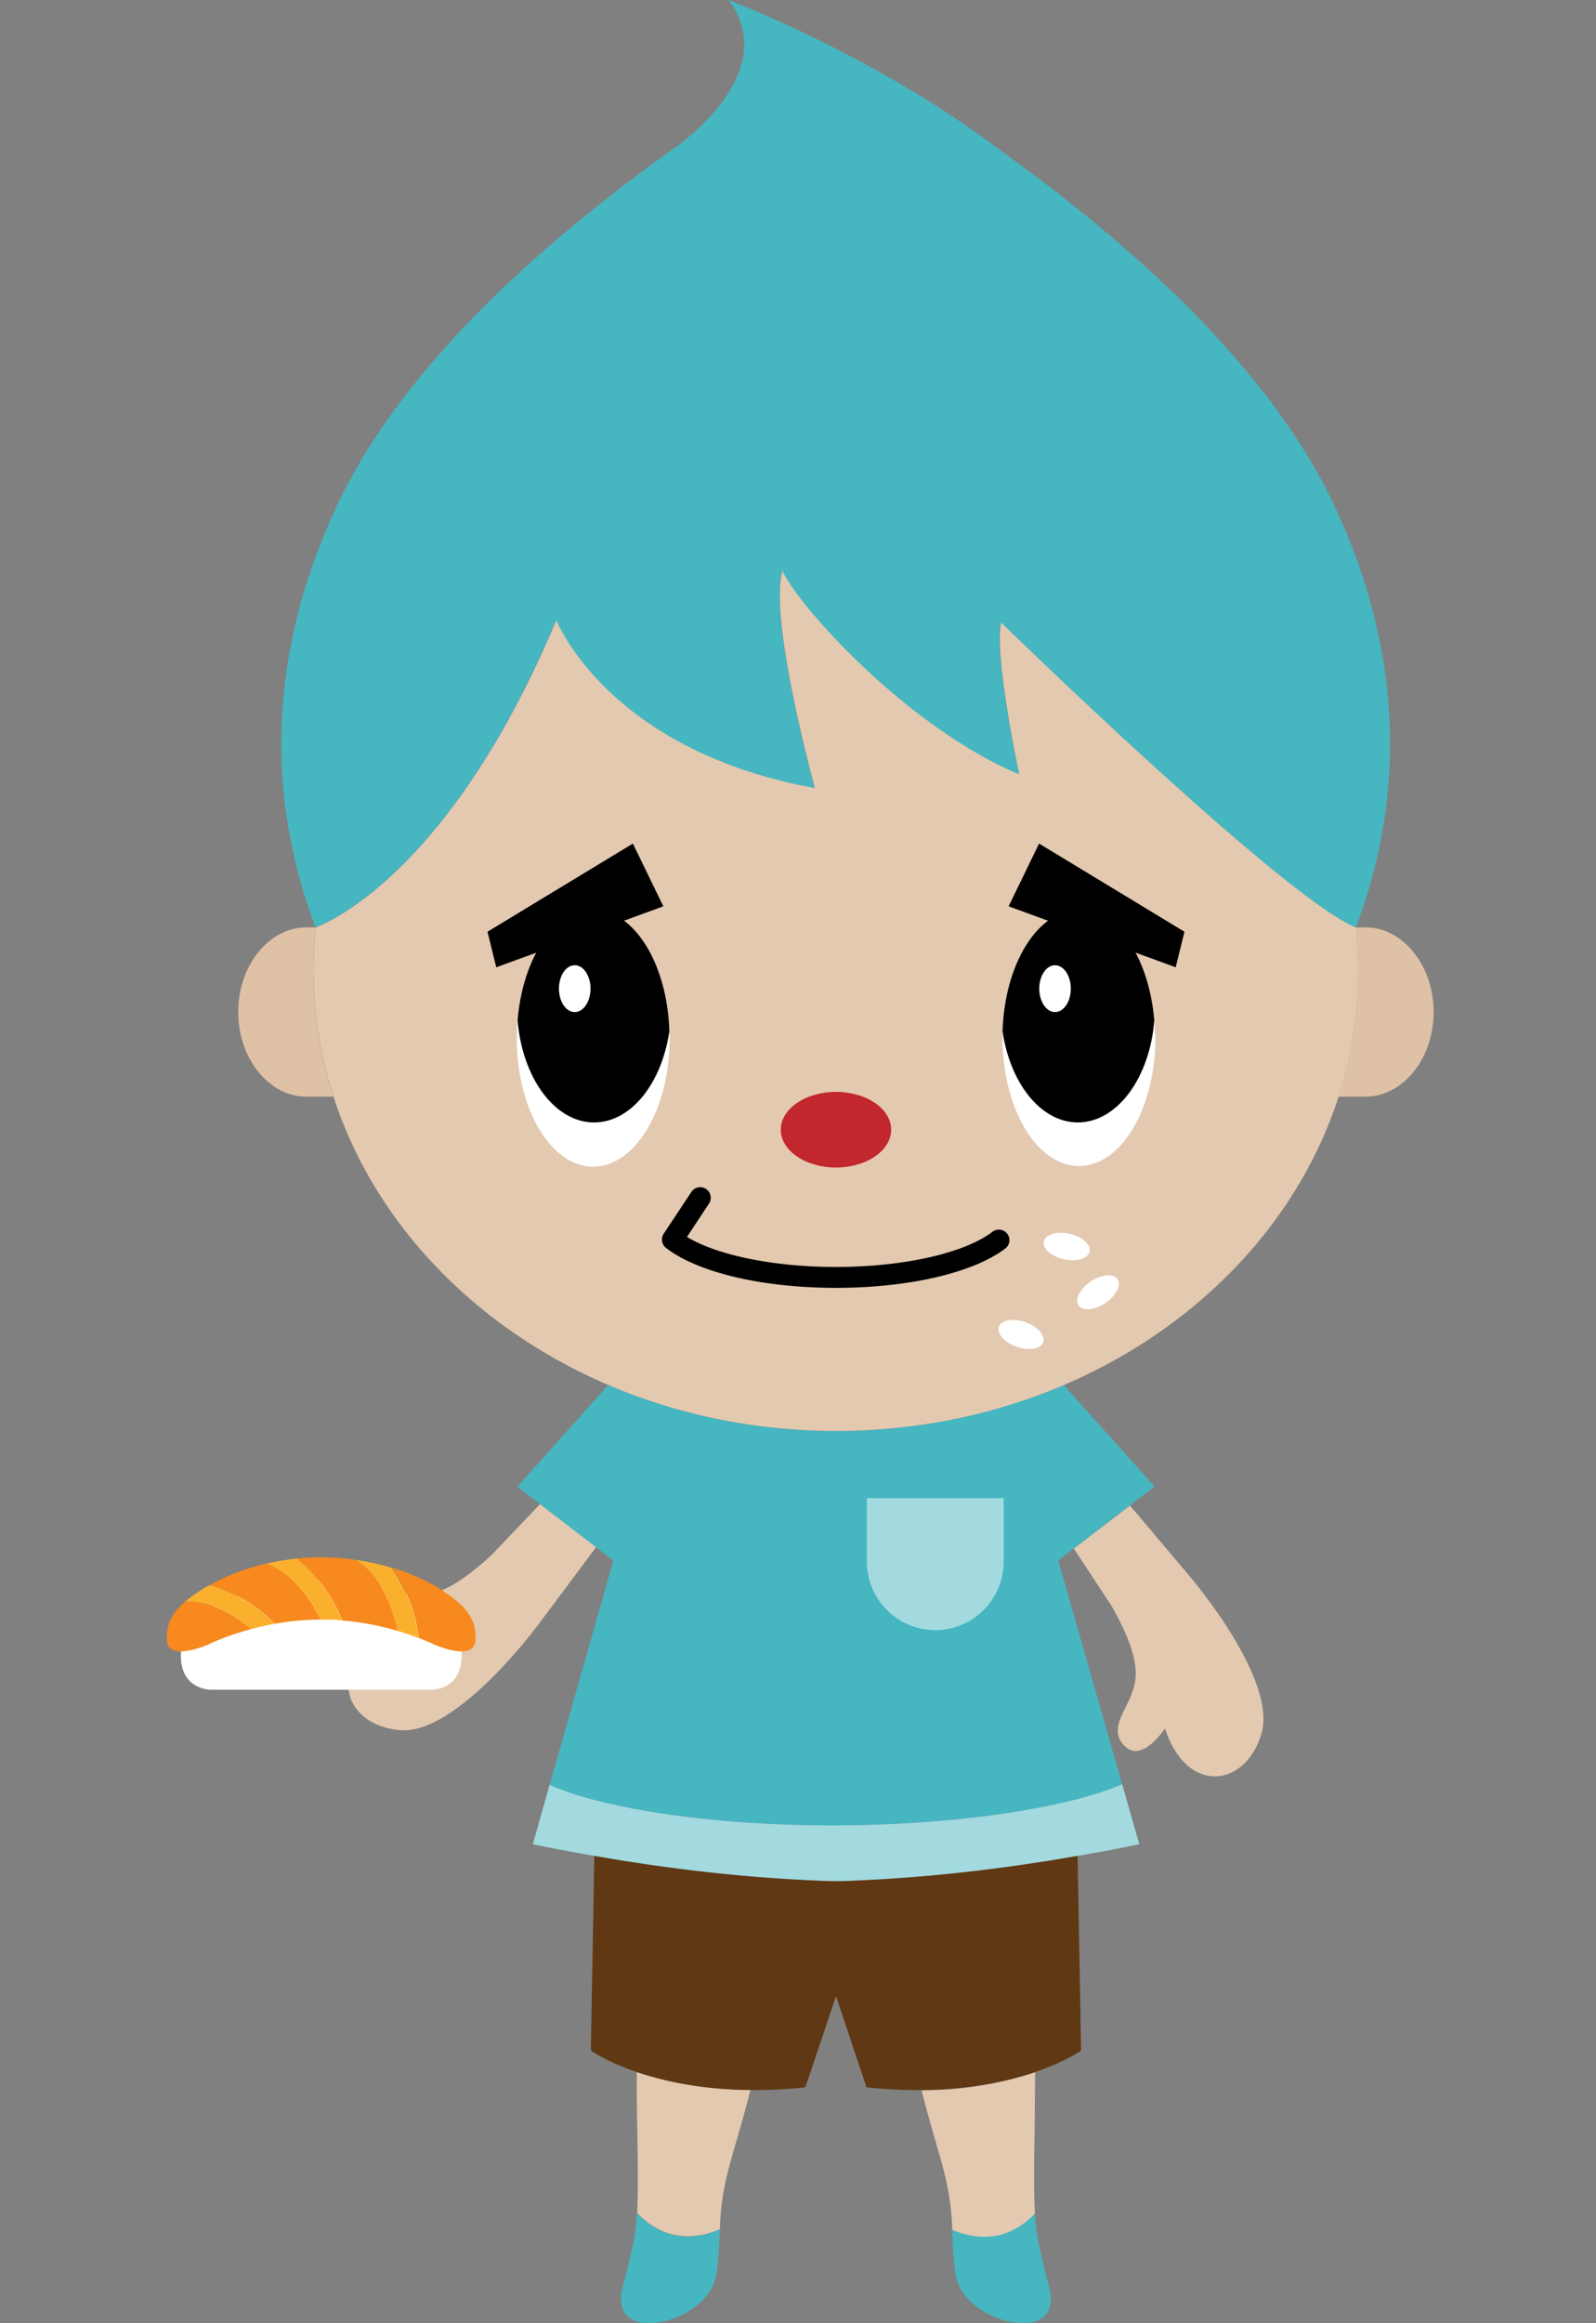
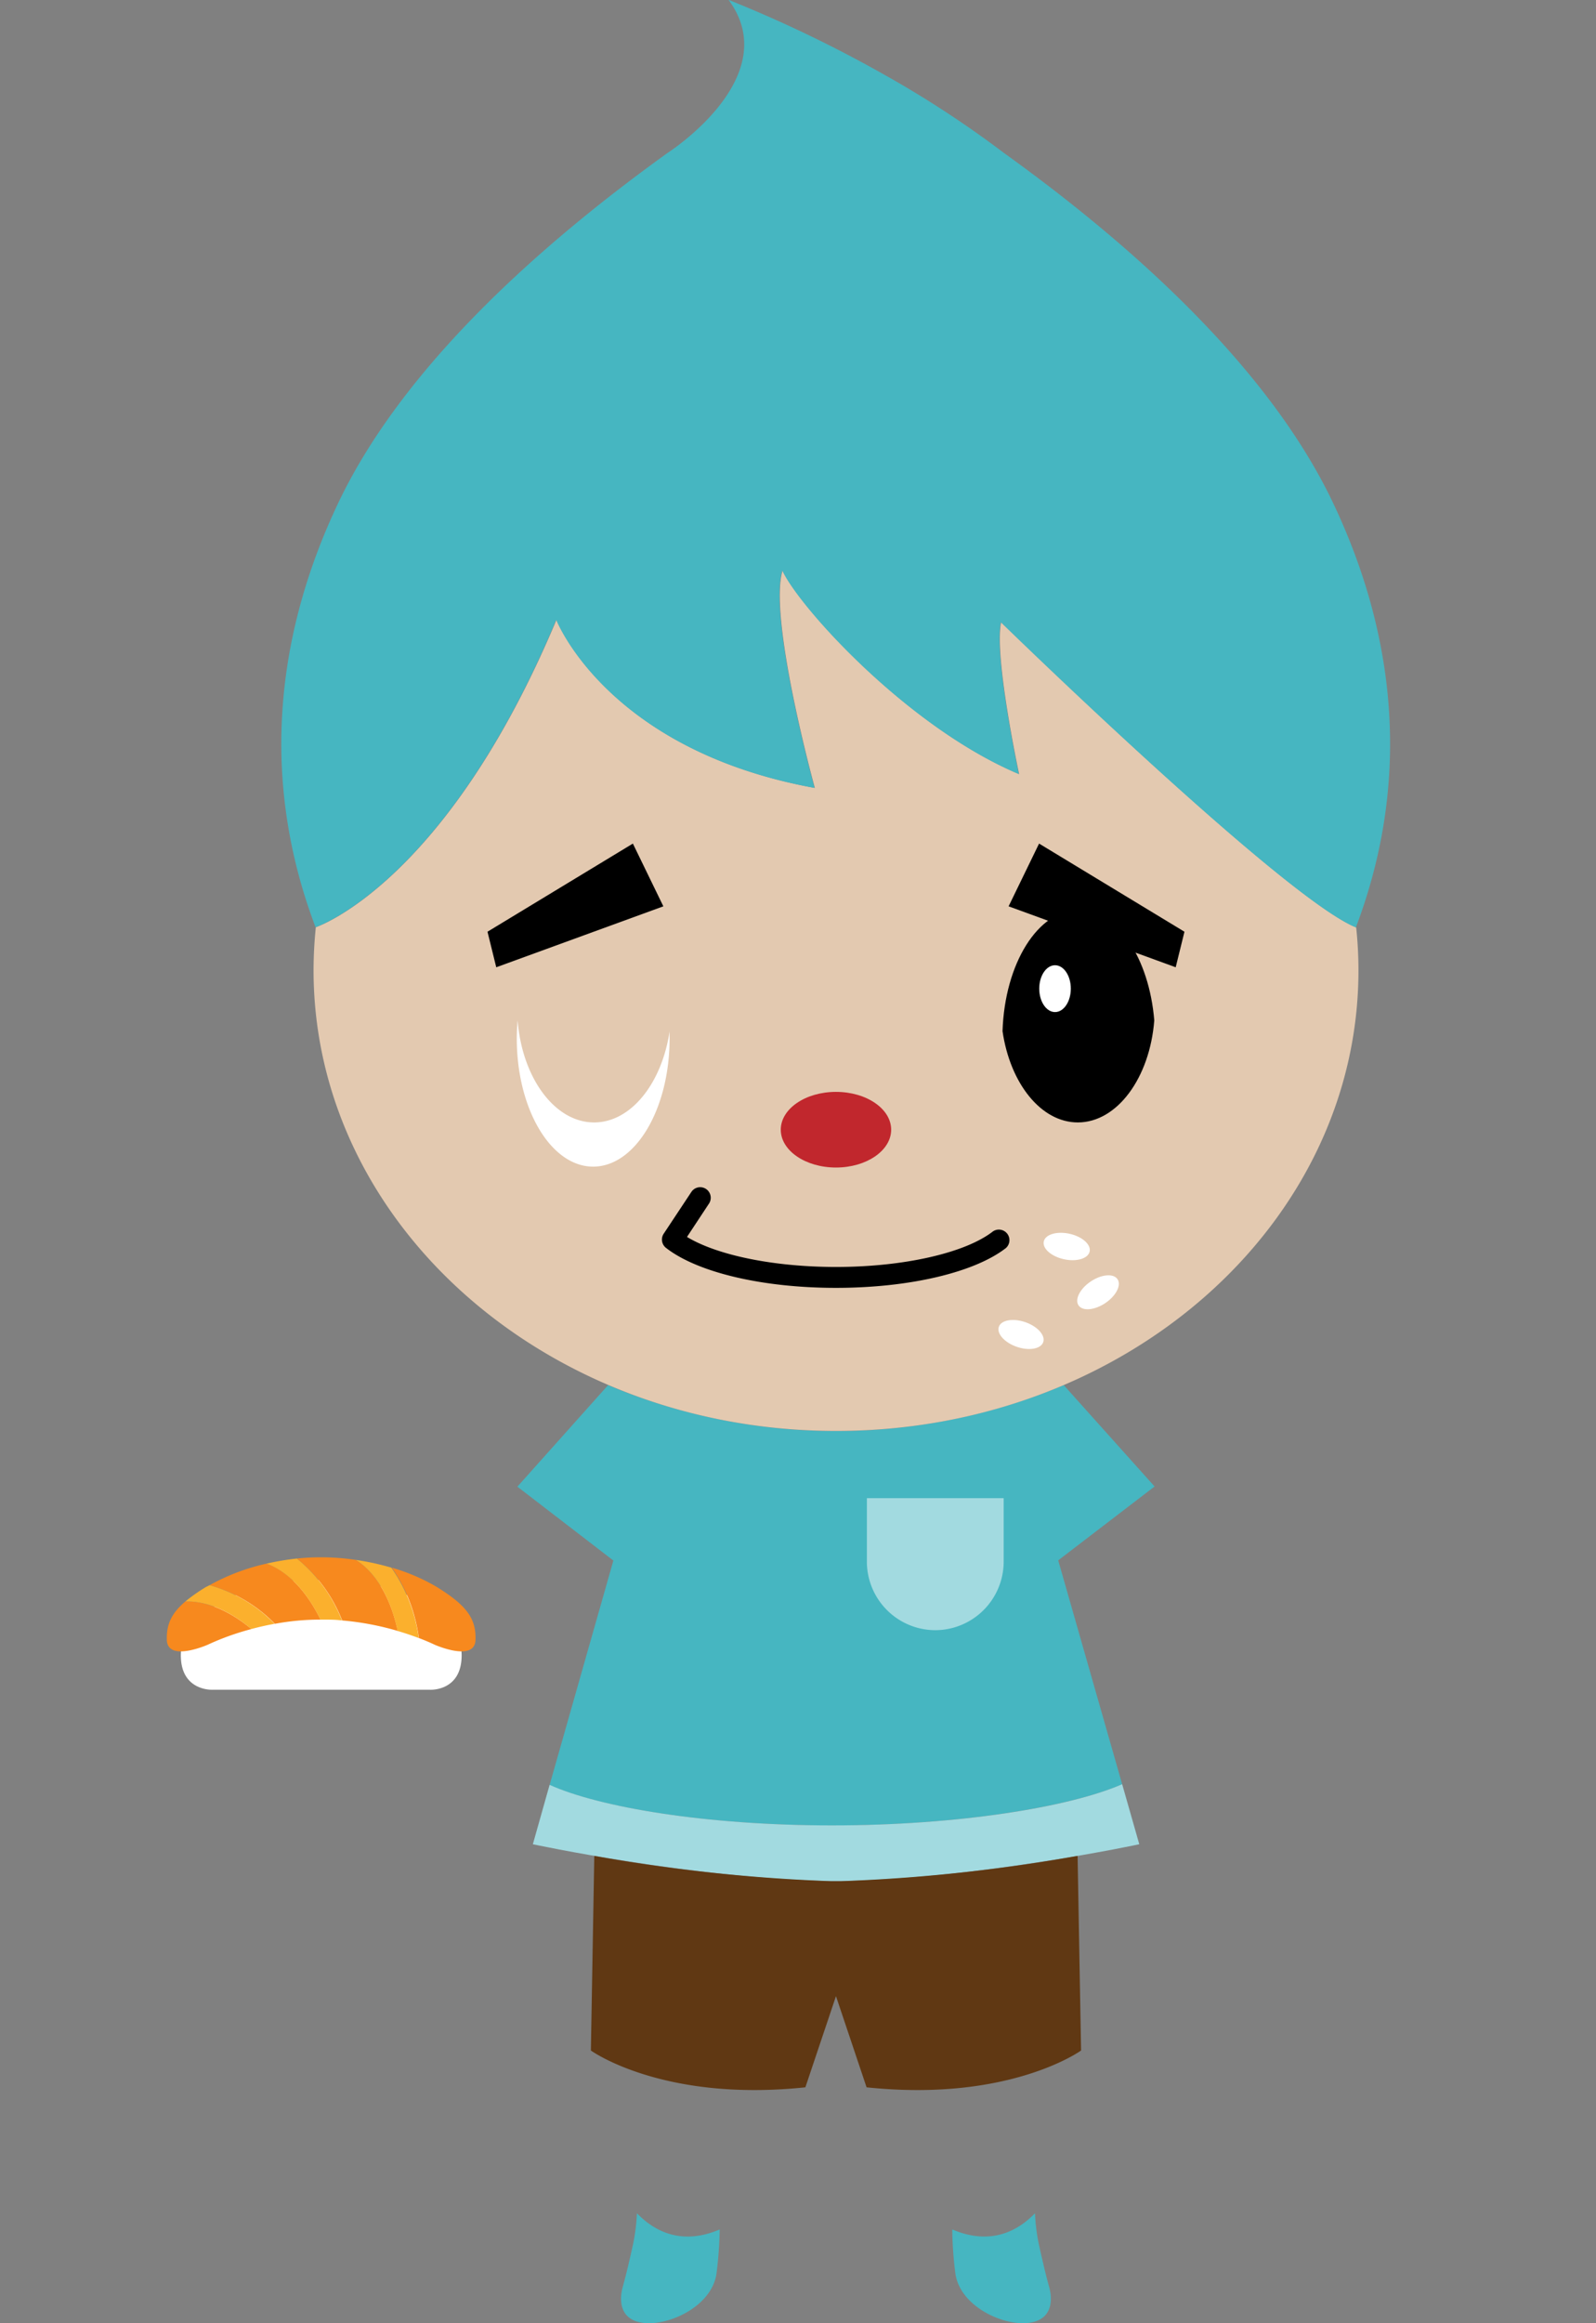
<svg xmlns="http://www.w3.org/2000/svg" width="220" height="320" viewBox="0 0 220 320" fill="none">
  <rect x="0" y="0" width="220" height="320" fill="#808080" stroke="none" />
  <g clip-path="url(#a)">
-     <path d="m74.444 207.172-6.658 6.988c-3.49 3.226-6.394 5.062-8.742 5.467-3.912.687-7.634-2.671-9.669.77-1.654 2.836 3.672 4.772 3.672 4.772-8.13 4.888-5.59 12.464 2.068 13.142 7.898.711 19.163-14.639 19.163-14.639l7.907-10.587-7.742-5.913ZM163.949 217.063l-8.188-9.693-7.742 5.93 5.211 7.915c2.357 4.136 3.482 7.369 3.308 9.751-.215 3.97-4.326 6.84-1.439 9.594 2.39 2.283 5.483-2.481 5.483-2.481 2.928 9.015 10.876 8.271 13.233.951 2.548-7.551-9.866-21.967-9.866-21.967Z" fill="#E3C9B0" />
    <path d="M141.8 319.95c3.573-.446 3.184-3.622 2.845-4.854-.339-1.233-.612-2.234-1.448-5.972a26.638 26.638 0 0 1-.529-4.268c-3.895 3.995-8.13 3.631-11.405 2.225.026 2.047.172 4.091.438 6.121.67 4.457 6.534 7.195 10.099 6.748Z" fill="#46B6C1" />
-     <path d="M87.776 285.404c0 2.34 0 4.664.05 6.616.074 5.062.173 9.379 0 12.803 3.887 3.995 8.121 3.631 11.405 2.225.055-2.107.296-4.204.72-6.269.744-3.523 2.315-8.072 3.489-12.935a50.003 50.003 0 0 1-15.664-2.44ZM142.635 292.053c0-1.985.05-4.309.05-6.616a49.991 49.991 0 0 1-15.64 2.481c1.174 4.863 2.746 9.412 3.49 12.935.422 2.065.665 4.163.728 6.27 3.308 1.406 7.51 1.769 11.405-2.225-.207-3.466-.107-7.783-.033-12.845Z" fill="#E3C9B0" />
    <path d="M87.8 304.856a27.28 27.28 0 0 1-.537 4.268c-.827 3.738-1.117 4.747-1.447 5.972-.331 1.224-.728 4.408 2.845 4.854 3.573.447 9.428-2.291 10.098-6.748.265-2.03.414-4.074.447-6.121-3.284 1.415-7.518 1.77-11.405-2.225ZM146.638 190.788a81.065 81.065 0 0 1-62.816 0l-12.505 13.985 13.233 10.173-8.791 30.924c6.906 3.077 21.603 5.558 38.93 5.558 17.484 0 32.842-2.564 39.996-5.665l-8.816-30.842 13.283-10.173-12.514-13.96Z" fill="#46B6C1" />
    <path d="M114.49 259.111h1.489c19.345-.421 41.064-5.086 41.064-5.086l-2.358-8.271c-7.154 3.135-22.512 5.674-39.996 5.674-17.369 0-32.024-2.481-38.93-5.583l-2.308 8.18s21.686 4.665 41.039 5.086Z" fill="#A2DAE0" />
    <path d="M115.979 259.111h-1.489a232.711 232.711 0 0 1-32.57-3.481l-.471 26.805s9.858 7.146 29.567 5.07l4.218-12.555 4.218 12.555c19.701 2.076 29.568-5.07 29.568-5.07l-.48-26.805a232.732 232.732 0 0 1-32.561 3.481Z" fill="#603813" />
    <path d="M128.922 224.54a9.448 9.448 0 0 1-6.659-2.769 9.448 9.448 0 0 1-2.769-6.659v-8.759h18.857v8.759a9.452 9.452 0 0 1-9.429 9.428Z" fill="#A2DAE0" />
    <path d="M54.428 219.032a30.443 30.443 0 0 0-10.123-1.406c-3.43-.105-6.852.37-10.123 1.406 0 0-9.255 2.944-9.255 8.973 0 4.963 4.359 4.74 4.359 4.74h29.99s4.358.256 4.358-4.74c0-6.029-9.206-8.973-9.206-8.973Z" fill="#fff" />
    <path d="M60.218 218.593a26.949 26.949 0 0 0-6.203-2.663 22.074 22.074 0 0 1 3.722 9.693c1.373.522 2.175.919 2.175.919s5.508 2.439 5.632-.637c.124-3.077-1.397-4.872-5.326-7.312ZM25.547 220.587c-1.869 1.588-2.63 3.126-2.547 5.318.124 3.076 5.64.637 5.64.637a35.737 35.737 0 0 1 6.022-2.159c-4.218-3.515-7.618-3.854-9.115-3.796ZM36.73 215.376a29.168 29.168 0 0 0-7.841 2.969c3.42.94 6.526 2.776 8.998 5.318a34.238 34.238 0 0 1 6.154-.579h.148c-2.68-5.458-5.955-7.22-7.46-7.708ZM49.02 214.855a32.684 32.684 0 0 0-4.74-.355 32.91 32.91 0 0 0-3.366.173 20.47 20.47 0 0 1 6.253 8.527c2.598.223 5.166.708 7.667 1.448-1.39-6.435-4.417-8.958-5.815-9.793Z" fill="#F7891E" />
    <path d="M28.392 218.593a23.722 23.722 0 0 0-2.845 1.994c1.497-.058 4.963.281 9.098 3.796a37.85 37.85 0 0 1 3.2-.72 19.905 19.905 0 0 0-8.956-5.318l-.497.248ZM40.914 214.673c-1.408.15-2.805.385-4.185.703 1.506.521 4.78 2.25 7.444 7.708h.33c.902 0 1.779 0 2.63.116a20.472 20.472 0 0 0-6.219-8.527ZM49.02 214.855c1.397.827 4.424 3.358 5.789 9.793 1.141.33 2.126.678 2.911.975a22.077 22.077 0 0 0-3.771-9.693 35.167 35.167 0 0 0-4.93-1.075Z" fill="#FBB02D" />
-     <path d="M43.205 133.654a58.39 58.39 0 0 1 .315-5.922h-1.282c-5.17 0-9.396 5.252-9.396 11.662 0 6.409 4.226 11.661 9.396 11.661h3.713a56.502 56.502 0 0 1-2.746-17.401ZM188.223 127.732h-1.282a56.367 56.367 0 0 1-2.432 23.323h3.714c5.169 0 9.395-5.243 9.395-11.661 0-6.418-4.242-11.662-9.395-11.662Z" fill="#DFC1A5" />
    <path d="M138.003 85.709c-.992 4.755 2.482 20.916 2.482 20.916-15.466-6.509-30.395-23.157-32.612-28.046-1.976 6.617 4.45 29.949 4.45 29.949C83.665 103.301 76.71 85.37 76.71 85.37c-15.268 36.391-33.14 42.337-33.174 42.345a58.277 58.277 0 0 0-.314 5.914c0 35.051 32.255 63.469 72.029 63.469 39.773 0 72.004-28.377 72.004-63.444 0-1.976-.105-3.949-.314-5.914-9.908-4.003-48.938-42.031-48.938-42.031Z" fill="#E3C9B0" />
    <path d="M138.417 21.09c17.368 12.48 36.598 29.518 45.489 48.5 7.543 16.011 11.322 36.175 2.994 58.15-9.925-4.003-48.938-42.031-48.938-42.031-.992 4.755 2.481 20.916 2.481 20.916-15.466-6.509-30.394-23.157-32.611-28.046-1.977 6.617 4.45 29.949 4.45 29.949C83.624 103.3 76.668 85.37 76.668 85.37c-15.276 36.44-33.173 42.345-33.173 42.345-8.329-21.975-4.55-42.139 2.994-58.15 8.932-19.023 28.161-36.011 45.53-48.5 0 0 16.309-10.42 8.403-21.09a179.132 179.132 0 0 1 21.503 10.33 144.28 144.28 0 0 1 16.492 10.785Z" fill="#46B6C1" />
    <path d="M152.356 179.489c1.484-.993 2.241-2.465 1.69-3.289-.551-.824-2.201-.687-3.686.306-1.484.993-2.241 2.466-1.69 3.29.551.824 2.201.686 3.686-.307ZM150.198 172.387c.214-.968-1.027-2.064-2.771-2.448-1.744-.385-3.331.088-3.545 1.056-.213.968 1.028 2.064 2.772 2.449 1.744.384 3.331-.089 3.544-1.057ZM143.801 184.868c.324-.937-.783-2.17-2.471-2.753-1.688-.583-3.319-.296-3.642.641-.324.936.782 2.169 2.47 2.752 1.688.583 3.319.296 3.643-.64ZM81.895 154.603c-5.433 0-9.924-6.153-10.545-14.06a31.107 31.107 0 0 0-.115 2.481c0 9.76 4.714 17.667 10.528 17.667S92.3 152.784 92.3 143.024v-.959c-1.075 7.146-5.318 12.538-10.405 12.538Z" fill="#fff" />
-     <path d="M81.895 154.603c5.087 0 9.33-5.392 10.372-12.596-.298-9.304-4.88-16.698-10.504-16.698-5.318 0-9.702 6.616-10.413 15.209.637 7.932 5.112 14.085 10.545 14.085Z" fill="#000" />
-     <path d="M79.224 139.402c1.201 0 2.175-1.444 2.175-3.226 0-1.781-.974-3.225-2.175-3.225-1.201 0-2.175 1.444-2.175 3.225 0 1.782.974 3.226 2.175 3.226ZM159.11 140.518c-.637 7.932-5.111 14.061-10.537 14.061-5.086 0-9.337-5.393-10.379-12.597v.96c0 9.759 4.722 17.666 10.537 17.666 5.814 0 10.528-7.907 10.528-17.666a59.694 59.694 0 0 0-.149-2.424Z" fill="#fff" />
    <path d="M148.573 154.603c5.426 0 9.925-6.153 10.537-14.06-.711-8.593-5.095-15.209-10.413-15.209-5.624 0-10.206 7.394-10.503 16.698 1.042 7.179 5.293 12.571 10.379 12.571Z" fill="#000" />
    <path d="M145.431 139.402c1.201 0 2.175-1.444 2.175-3.226 0-1.781-.974-3.225-2.175-3.225-1.202 0-2.176 1.444-2.176 3.225 0 1.782.974 3.226 2.176 3.226Z" fill="#fff" />
    <path d="M115.234 160.815c4.203 0 7.609-2.333 7.609-5.211s-3.406-5.21-7.609-5.21c-4.202 0-7.609 2.332-7.609 5.21s3.407 5.211 7.609 5.211Z" fill="#C1272D" />
    <path d="M115.234 177.389c-10.098 0-19.072-2.109-23.43-5.508a1.457 1.457 0 0 1-.315-1.952l3.838-5.79a1.456 1.456 0 0 1 2.423 1.613l-3.052 4.624c4.202 2.539 12.018 4.135 20.536 4.135 9.33 0 17.824-1.927 21.636-4.896a1.458 1.458 0 0 1 1.967.308 1.456 1.456 0 0 1-.18 1.983c-4.351 3.374-13.332 5.483-23.423 5.483ZM163.27 128.336l-1.207 4.896-23.034-8.395 4.202-8.643 20.039 12.142ZM67.198 128.336l1.208 4.896 23.034-8.395-4.202-8.643-20.04 12.142Z" fill="#000" />
  </g>
  <defs>
    <clipPath id="a">
      <path fill="#fff" transform="translate(23)" d="M0 0h174.618v320H0z" />
    </clipPath>
  </defs>
</svg>